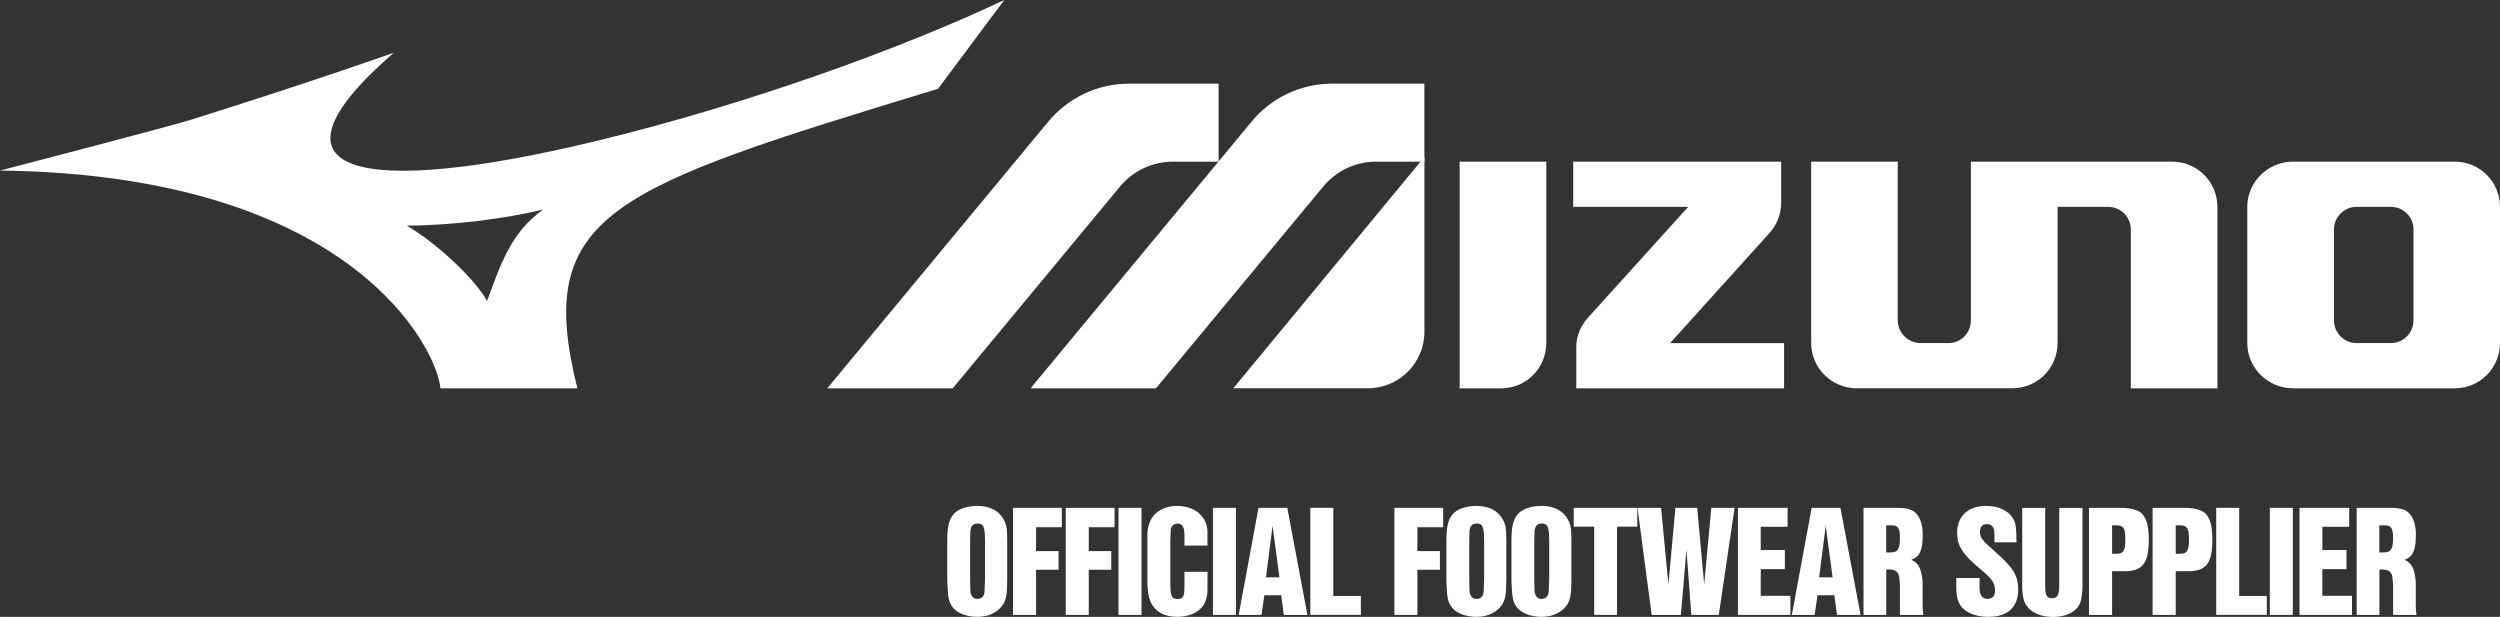
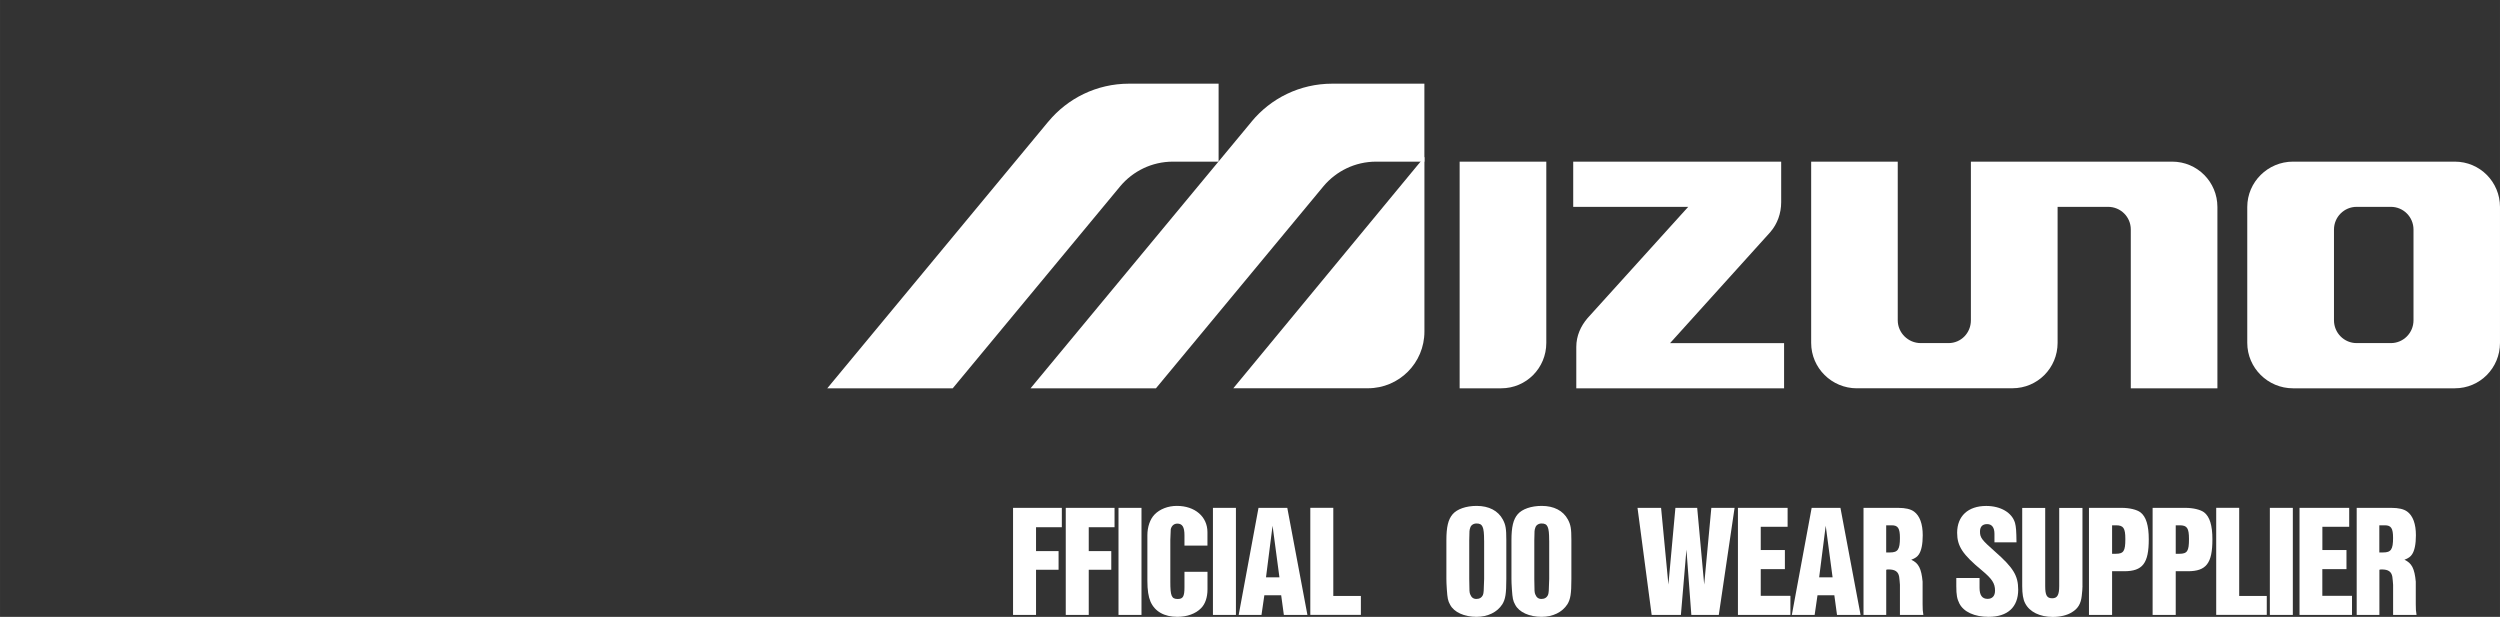
<svg xmlns="http://www.w3.org/2000/svg" id="Ebene_1" width="197.62mm" height="48.76mm" viewBox="0 0 560.19 138.22">
  <rect x="0" y="0" width="560.19" height="138.22" fill="#333333" stroke="none" />
  <defs>
    <style>.cls-1{fill:#fff;}</style>
  </defs>
-   <path class="cls-1" d="M109.14,67.44c3.17-8.66,5.5-15.42,12.53-20.47-8.57,2.05-20.37,3.56-30.52,3.58,6.9,4.06,15.39,12.1,17.98,16.88M210.18,19.9c-73.24,22.29-90.62,27.87-80.81,67.11h-30.69c-.67-8.55-19.47-47.87-98.68-48.79,0,0,37.68-9.79,42.86-11.41,27.07-8.49,45.38-14.99,45.38-14.99-31.85,27.6-7.3,32.51,45.38,19.77C167.06,23.49,201.42,11.15,225.04,0l-14.86,19.9Z" />
  <path class="cls-1" d="M276.35,87.01l42.83-51.85v39.13c0,7.03-5.65,12.71-12.67,12.71h-30.17Z" />
  <path class="cls-1" d="M396.74,51.94c1.52-1.77,2.38-4.13,2.38-6.61v-9.11h-46.6v10.14h25.76l-22.56,24.94c-1.51,1.77-2.51,3.95-2.51,6.45v9.27h46.56v-10.13h-25.55l22.52-24.94Z" />
  <path class="cls-1" d="M513.8,36.22c-5.61,0-10.24,4.55-10.24,10.16v30.45c0,5.63,4.63,10.18,10.24,10.18h36.28c5.62,0,10.11-4.55,10.11-10.18v-30.45c0-5.61-4.5-10.16-10.12-10.16h-36.27ZM535.74,46.35c2.81,0,5.07,2.28,5.07,5.09v20.33c0,2.83-2.27,5.11-5.07,5.11h-7.67c-2.81,0-5.08-2.28-5.08-5.11v-20.33c0-2.81,2.27-5.09,5.08-5.09h7.68Z" />
  <path class="cls-1" d="M327.08,36.22h19.41v40.62c0,5.63-4.49,10.17-10.11,10.17h-9.31v-50.79Z" />
  <path class="cls-1" d="M416.08,87.01c-5.63,0-10.24-4.54-10.24-10.17v-40.62h19.4v35.55c0,2.81,2.33,5.11,5.15,5.11h6.22c2.82,0,5.02-2.28,5.02-5.1v-35.56h45.11c5.62,0,10.13,4.55,10.13,10.16v40.63h-19.41v-35.6c0-2.81-2.28-5.06-5.09-5.06h-11.31v30.48c0,5.63-4.5,10.17-10.12,10.17h-34.87Z" />
  <path class="cls-1" d="M280.45,27.26l-49.53,59.75h28.1l37.56-45.3c2.82-3.35,7.05-5.49,11.79-5.49h10.8v-17.47h-20.65c-7.28,0-13.78,3.3-18.08,8.51" />
  <path class="cls-1" d="M234.89,27.26l-49.52,59.75h28.11l37.56-45.3c2.82-3.35,7.06-5.49,11.79-5.49h10.23v-17.47h-20.08c-7.26,0-13.77,3.3-18.08,8.51" />
-   <path class="cls-1" d="M212.26,121.11c0-3.04.4-4.71,1.4-5.88,1-1.17,3.04-1.87,5.38-1.87,2.74,0,4.81,1.07,5.88,3.07.63,1.2.77,2.04.77,4.61v8.69c0,3.31-.2,4.54-.9,5.68-1.14,1.77-3.24,2.81-5.78,2.81-2.74,0-5.05-1.04-5.91-2.71-.5-.9-.6-1.4-.74-3.44-.07-.94-.1-1.87-.1-2.34v-8.62ZM220.71,121.11c0-3.07-.33-3.81-1.7-3.81-.67,0-1.24.37-1.4.94-.2.57-.2.63-.23,2.87v8.62c.03,2.91.03,2.97.23,3.48.27.67.7,1,1.37,1,.7,0,1.2-.3,1.47-.9.17-.43.2-.87.27-3.58v-8.62Z" />
  <path class="cls-1" d="M237.2,123.49v4.18h-5.05v10.12h-5.15v-23.99h10.93v4.34h-5.78v5.35h5.05Z" />
  <path class="cls-1" d="M249.01,123.49v4.18h-5.05v10.12h-5.15v-23.99h10.93v4.34h-5.78v5.35h5.05Z" />
  <path class="cls-1" d="M255.78,137.79h-5.15v-23.99h5.15v23.99Z" />
  <path class="cls-1" d="M270.57,128.13v3.94c0,1.77-.5,3.27-1.44,4.21-1.2,1.24-3.14,1.94-5.31,1.94-2.94,0-5.05-1.2-6.02-3.41-.47-1.1-.7-2.57-.7-4.68v-10.19c0-1.87.6-3.61,1.6-4.64,1.2-1.24,3.04-1.94,5.01-1.94,4.04,0,6.85,2.41,6.85,5.88v3.01h-5.15v-2.31c0-1.84-.47-2.61-1.6-2.61-.74,0-1.27.47-1.47,1.24q-.03.23-.1,2.41v9.36c0,3.21.27,3.88,1.67,3.88,1.17,0,1.5-.57,1.5-2.61v-3.48h5.15Z" />
  <path class="cls-1" d="M276.94,137.79h-5.15v-23.99h5.15v23.99Z" />
  <path class="cls-1" d="M283.31,133.38l-.64,4.41h-5.11l4.44-23.99h6.45l4.51,23.99h-5.28l-.6-4.41h-3.78ZM285.15,117.81l-1.47,11.56h3.01l-1.54-11.56Z" />
  <path class="cls-1" d="M304.94,133.54v4.24h-11.33v-23.99h5.15v19.75h6.18Z" />
-   <path class="cls-1" d="M322.65,123.49v4.18h-5.05v10.12h-5.15v-23.99h10.93v4.34h-5.78v5.35h5.05Z" />
  <path class="cls-1" d="M324.1,121.11c0-3.04.4-4.71,1.4-5.88,1-1.17,3.04-1.87,5.38-1.87,2.74,0,4.81,1.07,5.88,3.07.63,1.2.77,2.04.77,4.61v8.69c0,3.31-.2,4.54-.9,5.68-1.14,1.77-3.24,2.81-5.78,2.81-2.74,0-5.05-1.04-5.91-2.71-.5-.9-.6-1.4-.74-3.44-.07-.94-.1-1.87-.1-2.34v-8.62ZM332.55,121.11c0-3.07-.33-3.81-1.7-3.81-.67,0-1.24.37-1.4.94-.2.57-.2.63-.23,2.87v8.62c.03,2.91.03,2.97.23,3.48.27.67.7,1,1.37,1,.7,0,1.2-.3,1.47-.9.17-.43.2-.87.27-3.58v-8.62Z" />
  <path class="cls-1" d="M338.68,121.11c0-3.04.4-4.71,1.4-5.88,1-1.17,3.04-1.87,5.38-1.87,2.74,0,4.81,1.07,5.88,3.07.63,1.2.77,2.04.77,4.61v8.69c0,3.31-.2,4.54-.9,5.68-1.14,1.77-3.24,2.81-5.78,2.81-2.74,0-5.05-1.04-5.91-2.71-.5-.9-.6-1.4-.74-3.44-.07-.94-.1-1.87-.1-2.34v-8.62ZM347.13,121.11c0-3.07-.33-3.81-1.7-3.81-.67,0-1.24.37-1.4.94-.2.57-.2.63-.23,2.87v8.62c.03,2.91.03,2.97.23,3.48.27.67.7,1,1.37,1,.7,0,1.2-.3,1.47-.9.17-.43.2-.87.27-3.58v-8.62Z" />
-   <path class="cls-1" d="M362.33,137.79h-5.11v-19.78h-4.58v-4.21h14.24v4.21h-4.54v19.78Z" />
  <path class="cls-1" d="M385.14,137.79h-6.15l-1.1-14.64-1.24,14.64h-6.55l-3.17-23.99h5.28l1.64,17.18,1.57-17.18h4.88l1.57,17.18,1.6-17.18h5.21l-3.54,23.99Z" />
  <path class="cls-1" d="M399.95,123.25v4.28h-5.41v5.98h6.65v4.28h-11.76v-23.99h11.13v4.24h-6.02v5.21h5.41Z" />
  <path class="cls-1" d="M407.26,133.38l-.64,4.41h-5.11l4.44-23.99h6.45l4.51,23.99h-5.28l-.6-4.41h-3.78ZM409.1,117.81l-1.47,11.56h3.01l-1.54-11.56Z" />
  <path class="cls-1" d="M422.65,137.79h-5.08v-23.99h7.75c1.64,0,2.81.27,3.58.84,1.27.94,1.94,2.74,1.94,5.31,0,1.97-.3,3.44-.87,4.28-.33.5-.77.84-1.7,1.2,1.64.74,2.27,1.97,2.54,4.91v5.08c0,1.1.03,1.47.17,2.37h-5.25v-6.75c0-.13-.13-1.64-.17-1.8-.2-1.14-.9-1.64-2.37-1.64-.17,0-.3,0-.53.07v10.12ZM423.52,123.79c1.74,0,2.21-.67,2.21-3.24,0-2.17-.43-2.84-1.84-2.84h-1.24v6.08h.87Z" />
  <path class="cls-1" d="M446.91,121.51v-1.9c0-1.4-.57-2.17-1.64-2.17s-1.6.6-1.6,1.67c0,1.37.4,1.87,3.31,4.44,4.14,3.64,5.25,5.41,5.25,8.59,0,3.91-2.37,6.08-6.62,6.08-3.17,0-5.58-1.1-6.55-2.97-.53-1.07-.7-1.9-.7-3.94v-1.8h5.21v2.21c0,1.67.6,2.47,1.8,2.47,1.07,0,1.67-.67,1.67-1.84,0-1.64-.67-2.64-2.91-4.51-4.34-3.58-5.58-5.45-5.58-8.45,0-3.74,2.44-6.02,6.52-6.02,3.24,0,5.78,1.5,6.45,3.81.23.9.3,1.74.33,4.34h-4.95Z" />
  <path class="cls-1" d="M466.64,131.31c0,.47-.07,1.4-.17,2.21-.2,1.77-.83,2.84-2.21,3.68-1.07.67-2.61,1.04-4.28,1.04-2.91,0-5.21-1.14-6.18-3.04-.47-.87-.67-2.11-.67-3.88v-17.51h5.15v17.51c0,2.07.37,2.74,1.57,2.74,1.14,0,1.57-.73,1.57-2.74v-17.51h5.21v17.51Z" />
  <path class="cls-1" d="M473.27,137.79h-5.18v-23.99h7.35c1.74,0,3.38.4,4.18,1,1.27.97,1.87,2.94,1.87,6.05,0,5.38-1.37,7.15-5.51,7.15h-2.71v9.79ZM474.07,124.09c1.8,0,2.17-.6,2.17-3.31,0-2.44-.43-3.07-2.07-3.07h-.9v6.38h.8Z" />
-   <path class="cls-1" d="M487.53,137.79h-5.18v-23.99h7.35c1.74,0,3.38.4,4.18,1,1.27.97,1.87,2.94,1.87,6.05,0,5.38-1.37,7.15-5.51,7.15h-2.71v9.79ZM488.33,124.09c1.8,0,2.17-.6,2.17-3.31,0-2.44-.43-3.07-2.07-3.07h-.9v6.38h.8Z" />
+   <path class="cls-1" d="M487.53,137.79h-5.18v-23.99h7.35c1.74,0,3.38.4,4.18,1,1.27.97,1.87,2.94,1.87,6.05,0,5.38-1.37,7.15-5.51,7.15h-2.71v9.79ZM488.33,124.09c1.8,0,2.17-.6,2.17-3.31,0-2.44-.43-3.07-2.07-3.07h-.9v6.38h.8" />
  <path class="cls-1" d="M507.93,133.54v4.24h-11.33v-23.99h5.15v19.75h6.18Z" />
  <path class="cls-1" d="M513.77,137.79h-5.15v-23.99h5.15v23.99Z" />
  <path class="cls-1" d="M525.79,123.25v4.28h-5.41v5.98h6.65v4.28h-11.76v-23.99h11.13v4.24h-6.01v5.21h5.41Z" />
  <path class="cls-1" d="M533.16,137.79h-5.08v-23.99h7.75c1.64,0,2.81.27,3.58.84,1.27.94,1.94,2.74,1.94,5.31,0,1.97-.3,3.44-.87,4.28-.33.5-.77.84-1.7,1.2,1.64.74,2.27,1.97,2.54,4.91v5.08c0,1.1.03,1.47.17,2.37h-5.25v-6.75c0-.13-.13-1.64-.17-1.8-.2-1.14-.9-1.64-2.37-1.64-.17,0-.3,0-.53.07v10.12ZM534.02,123.79c1.74,0,2.21-.67,2.21-3.24,0-2.17-.43-2.84-1.84-2.84h-1.24v6.08h.87Z" />
</svg>